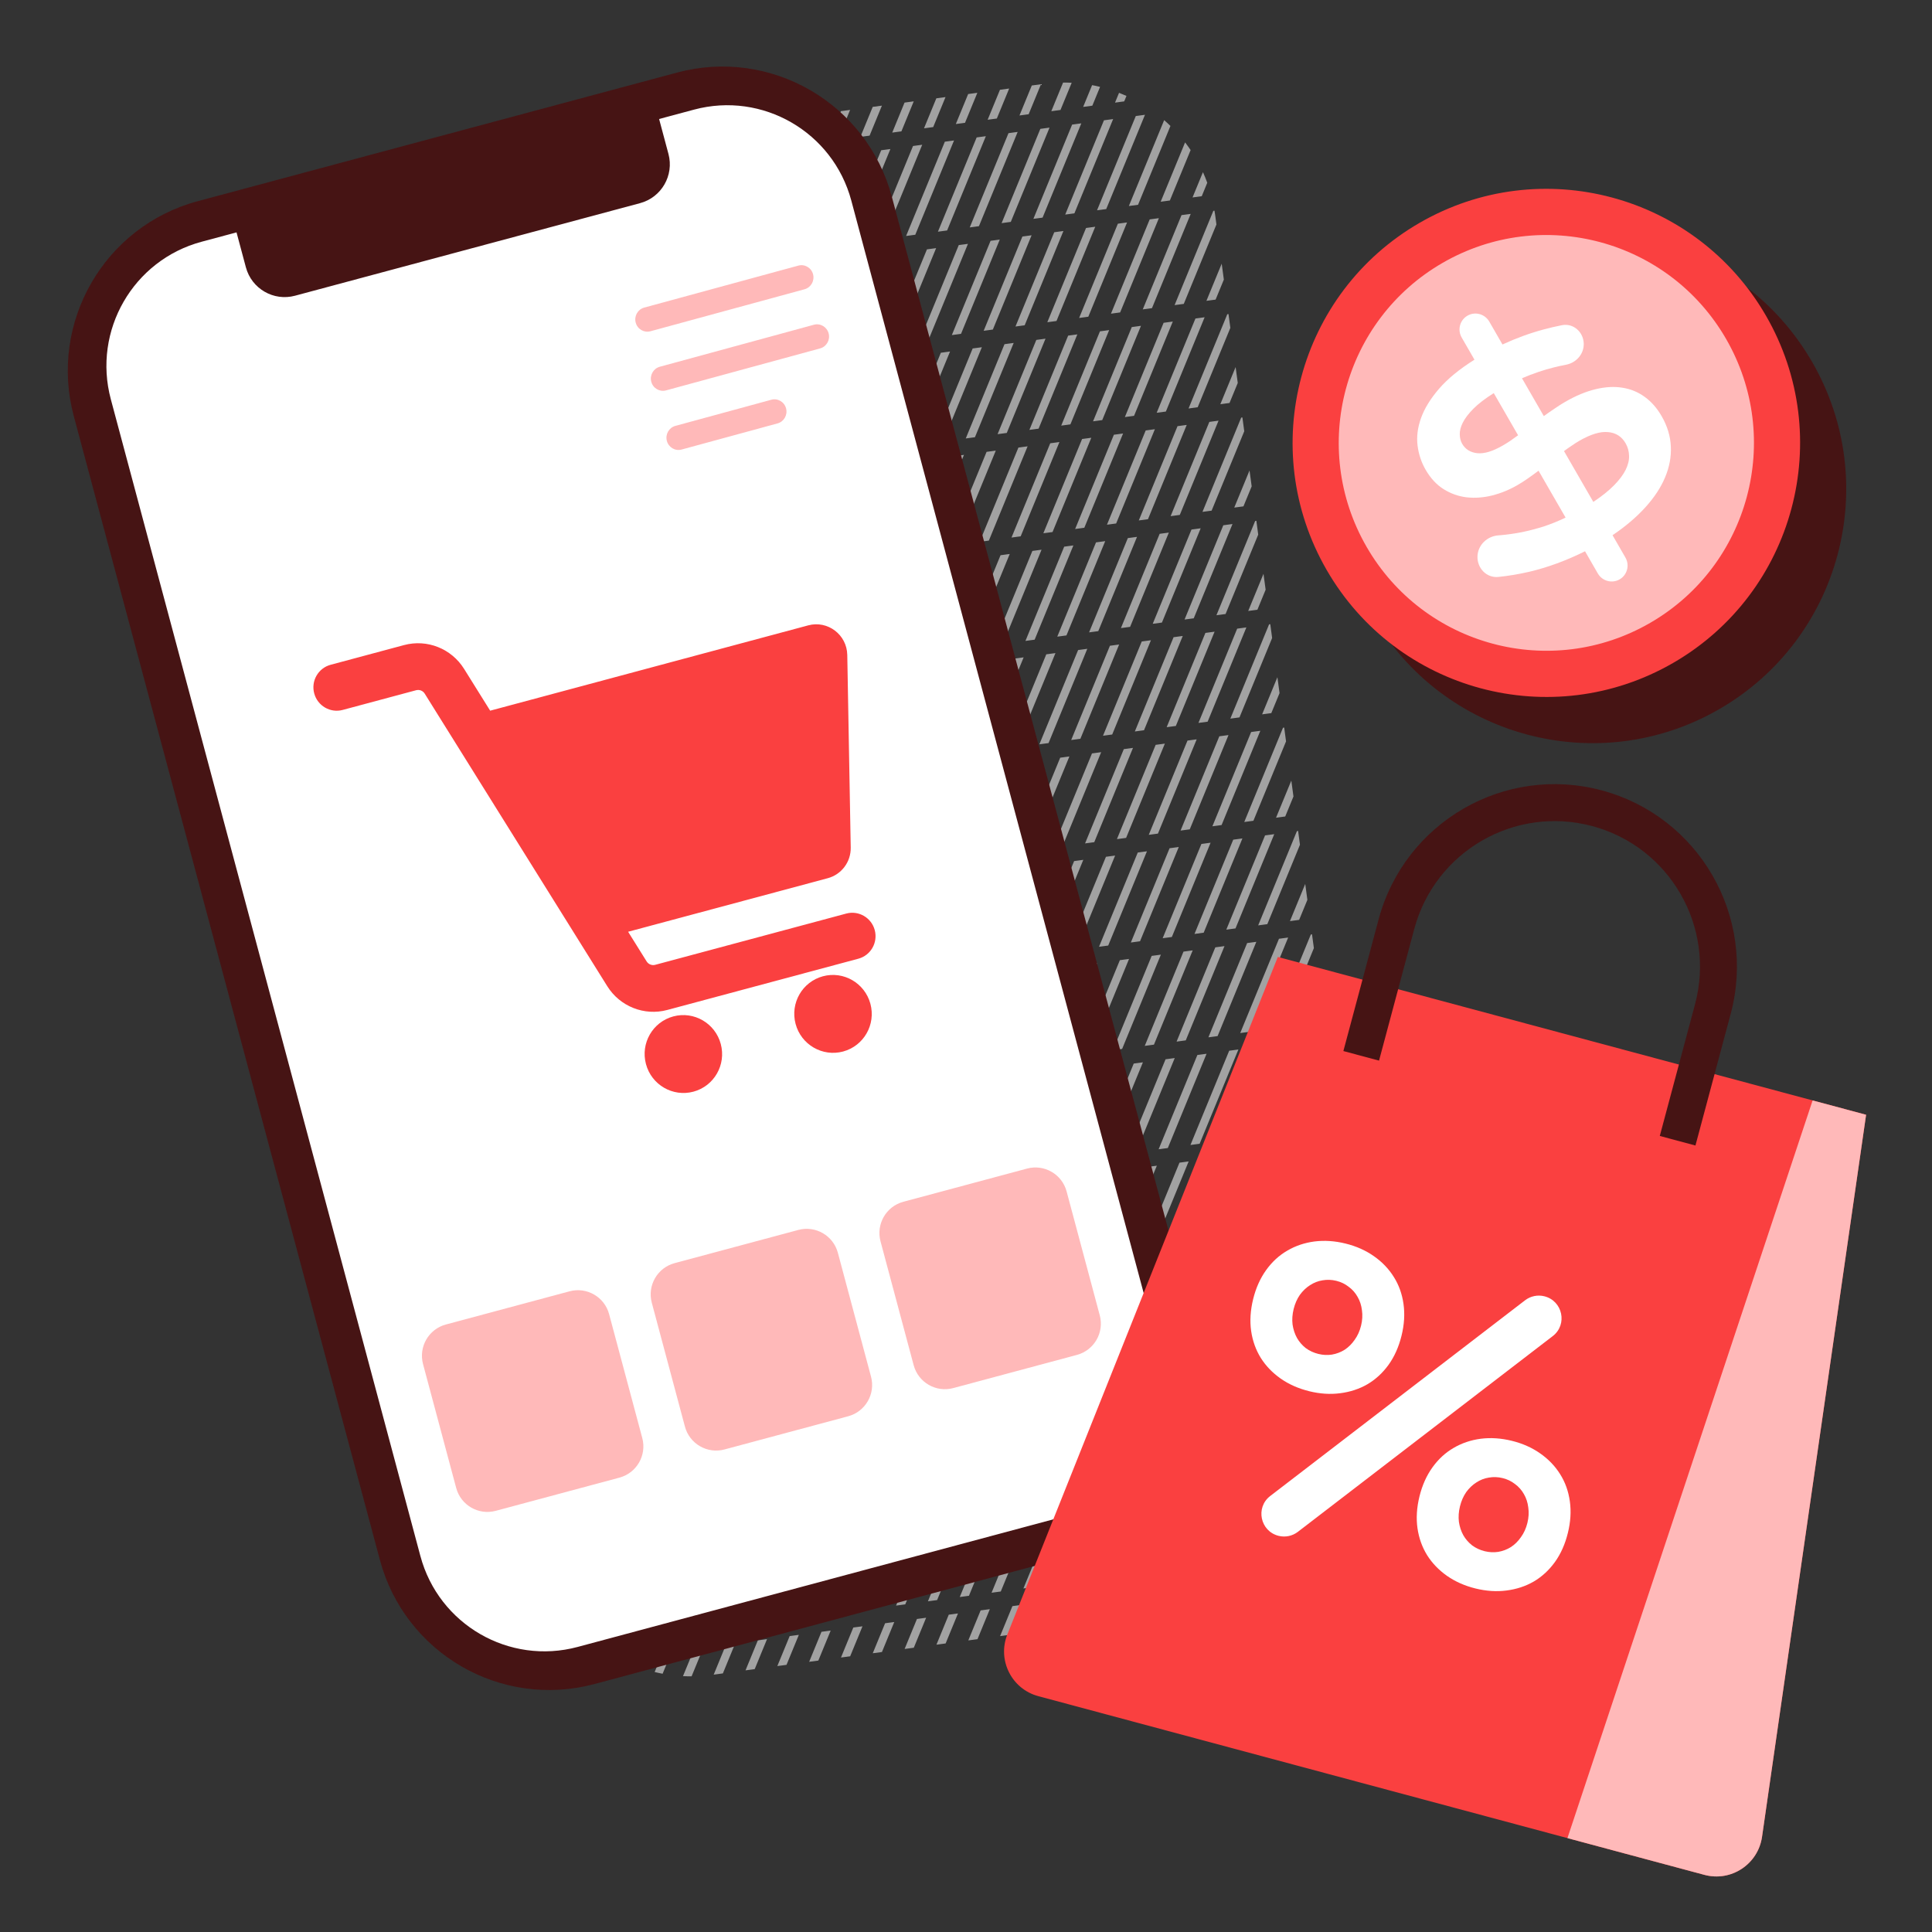
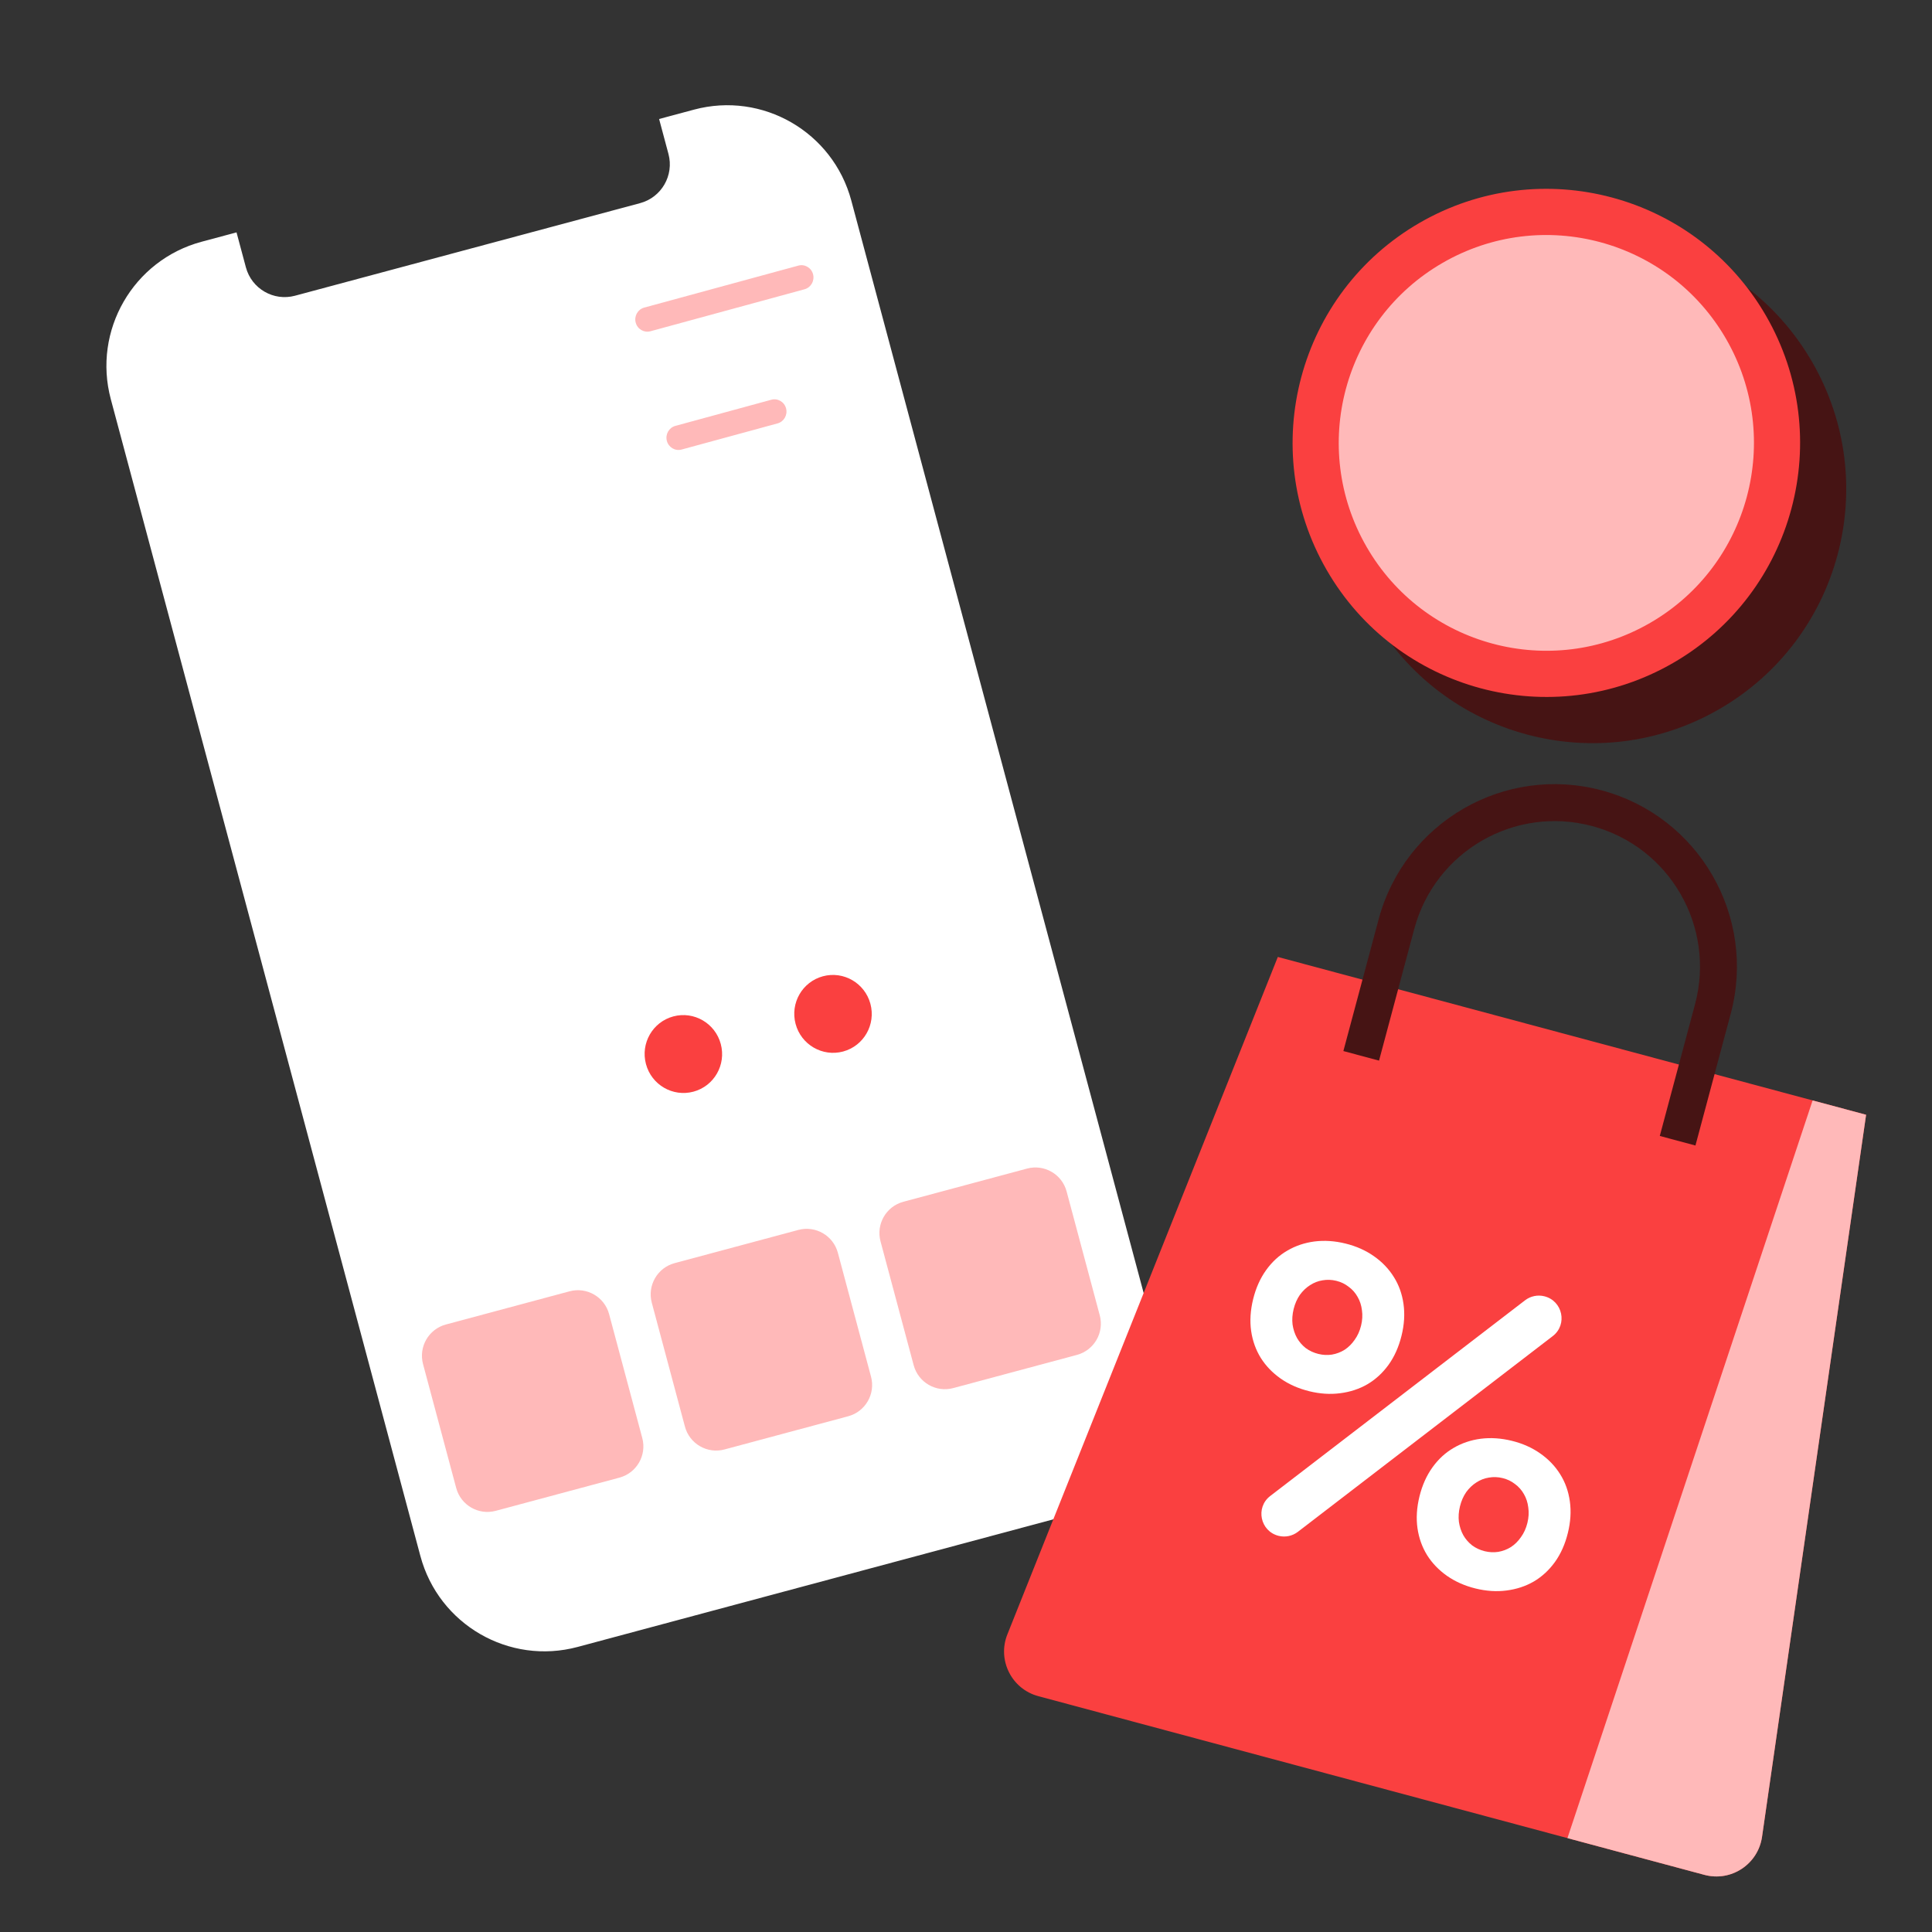
<svg xmlns="http://www.w3.org/2000/svg" width="700" zoomAndPan="magnify" viewBox="0 0 525 525" height="700" preserveAspectRatio="xMidYMid meet" version="1.0">
  <rect x="0" y="0" width="525" height="525" fill="#333333" stroke="none" />
-   <path fill="#a2a2a2" d="M 135.141 312.27 L 132.902 317.707 L 133.484 322.031 L 137.637 311.934 Z M 116.234 171.809 L 113.996 177.246 L 114.574 181.57 L 118.73 171.473 Z M 146.285 310.77 L 143.789 311.105 L 134.918 332.684 L 135.422 336.434 L 135.746 336.391 L 146.273 310.773 Z M 163.582 308.445 L 161.082 308.781 L 150.555 334.398 L 153.051 334.062 Z M 144.406 335.227 L 154.934 309.609 L 152.438 309.945 L 141.906 335.562 Z M 127.379 170.309 L 124.883 170.645 L 116.012 192.223 L 116.516 195.973 L 116.84 195.93 L 127.367 170.312 Z M 125.496 194.766 L 136.023 169.148 L 133.527 169.484 L 123 195.102 Z M 160.086 190.113 L 170.613 164.496 L 168.117 164.832 L 157.59 190.449 Z M 196.559 161.008 L 194.059 161.344 L 183.531 186.957 L 186.027 186.621 Z M 161.969 165.656 L 159.473 165.992 L 148.941 191.609 L 151.438 191.273 Z M 142.793 192.438 L 153.32 166.82 L 150.824 167.156 L 140.297 192.773 Z M 174.883 188.121 L 177.383 187.785 L 187.91 162.168 L 185.414 162.504 Z M 144.672 167.984 L 142.176 168.32 L 131.648 193.938 L 134.145 193.602 Z M 179.262 163.332 L 176.766 163.668 L 166.238 189.285 L 168.734 188.949 Z M 232.762 299.141 L 230.262 299.477 L 219.734 325.094 L 222.23 324.758 Z M 250.055 296.816 L 247.559 297.152 L 237.031 322.766 L 239.527 322.43 Z M 161.699 332.898 L 172.227 307.281 L 169.73 307.617 L 159.203 333.234 Z M 258.703 295.652 L 256.207 295.988 L 245.676 321.605 L 248.176 321.27 Z M 275.996 293.324 L 273.5 293.66 L 262.973 319.277 L 265.469 318.941 Z M 267.352 294.488 L 264.852 294.824 L 254.324 320.441 L 256.82 320.105 Z M 241.406 297.977 L 238.91 298.312 L 228.383 323.93 L 230.879 323.594 Z M 224.113 300.305 L 221.617 300.641 L 211.086 326.258 L 213.586 325.922 Z M 178.996 330.574 L 189.523 304.957 L 187.027 305.293 L 176.496 330.91 Z M 180.875 306.117 L 178.379 306.453 L 167.852 332.07 L 170.348 331.734 Z M 198.172 303.793 L 195.672 304.129 L 185.145 329.746 L 187.641 329.41 Z M 215.465 301.469 L 212.969 301.801 L 202.441 327.418 L 204.938 327.082 Z M 196.289 328.246 L 206.816 302.629 L 204.32 302.965 L 193.793 328.582 Z M 332.418 142.734 L 321.891 168.352 L 324.387 168.016 L 334.918 142.398 Z M 345.664 279.555 L 348.16 279.219 L 357.031 257.645 L 356.527 253.895 L 356.203 253.938 L 345.676 279.555 Z M 356.809 278.059 L 359.047 272.617 L 358.465 268.297 L 354.312 278.395 Z M 315.125 145.059 L 304.598 170.676 L 307.094 170.34 L 317.621 144.723 Z M 341.684 165.688 L 343.922 160.25 L 343.34 155.93 L 339.188 166.023 Z M 284.645 292.164 L 282.148 292.5 L 271.621 318.113 L 274.117 317.777 Z M 313.242 169.512 L 315.742 169.176 L 326.27 143.562 L 323.773 143.898 Z M 330.539 167.188 L 333.035 166.852 L 341.906 145.273 L 341.402 141.523 L 341.078 141.57 L 330.551 167.188 Z M 312.957 259.754 L 302.43 285.371 L 304.926 285.035 L 315.453 259.418 Z M 311.074 284.207 L 313.574 283.871 L 324.102 258.254 L 321.602 258.59 Z M 295.66 262.082 L 285.133 287.695 L 287.629 287.359 L 298.156 261.746 Z M 330.25 257.43 L 319.723 283.047 L 322.219 282.711 L 332.746 257.094 Z M 192.18 185.797 L 194.676 185.461 L 205.203 159.844 L 202.707 160.18 Z M 328.371 281.883 L 330.867 281.547 L 341.395 255.93 L 338.898 256.266 Z M 347.547 255.102 L 337.016 280.719 L 339.516 280.383 L 350.043 254.766 Z M 244.062 178.816 L 246.562 178.48 L 257.09 152.863 L 254.594 153.199 Z M 295.949 171.84 L 298.445 171.504 L 308.973 145.887 L 306.477 146.223 Z M 235.418 179.98 L 237.914 179.645 L 248.441 154.027 L 245.945 154.363 Z M 226.77 181.145 L 229.266 180.809 L 239.793 155.191 L 237.297 155.527 Z M 200.828 184.633 L 203.324 184.297 L 213.852 158.68 L 211.355 159.016 Z M 209.473 183.469 L 211.973 183.133 L 222.5 157.516 L 220.004 157.852 Z M 218.121 182.305 L 220.617 181.969 L 231.148 156.355 L 228.648 156.691 Z M 278.652 174.164 L 281.152 173.828 L 291.68 148.215 L 289.184 148.547 Z M 297.828 147.387 L 287.301 173.004 L 289.797 172.668 L 300.328 147.051 Z M 280.535 149.711 L 270.008 175.328 L 272.504 174.992 L 283.031 149.375 Z M 252.711 177.656 L 255.207 177.32 L 265.738 151.703 L 263.238 152.039 Z M 271.887 150.875 L 261.359 176.492 L 263.855 176.156 L 274.383 150.539 Z M 293.781 286.535 L 296.277 286.199 L 306.805 260.582 L 304.309 260.918 Z M 140.891 139.891 L 138.395 140.227 L 127.867 165.844 L 130.363 165.508 Z M 123.598 142.219 L 121.102 142.555 L 112.23 164.133 L 112.734 167.879 L 113.059 167.836 L 123.586 142.219 Z M 121.715 166.672 L 132.242 141.055 L 129.746 141.391 L 119.219 167.008 Z M 112.453 143.719 L 110.211 149.156 L 110.793 153.477 L 114.949 143.383 Z M 150.066 338.863 L 147.57 339.199 L 138.699 360.777 L 139.203 364.523 L 139.527 364.48 L 150.055 338.863 Z M 138.922 340.363 L 136.684 345.801 L 137.266 350.121 L 141.418 340.027 Z M 158.188 137.566 L 155.691 137.902 L 145.16 163.52 L 147.656 163.184 Z M 171.102 160.031 L 173.602 159.695 L 184.129 134.078 L 181.633 134.414 Z M 179.75 158.867 L 182.246 158.531 L 192.777 132.914 L 190.277 133.25 Z M 175.48 135.238 L 172.984 135.574 L 162.457 161.191 L 164.953 160.855 Z M 139.012 164.348 L 149.539 138.73 L 147.043 139.066 L 136.512 164.68 Z M 148.188 363.316 L 158.715 337.699 L 156.219 338.035 L 145.688 363.652 Z M 153.809 162.355 L 156.305 162.02 L 166.832 136.402 L 164.336 136.738 Z M 236.543 327.234 L 234.043 327.57 L 223.516 353.184 L 226.012 352.848 Z M 245.188 326.07 L 242.691 326.406 L 232.164 352.023 L 234.66 351.688 Z M 188.398 157.703 L 190.895 157.367 L 201.422 131.75 L 198.926 132.086 Z M 227.895 328.395 L 225.398 328.73 L 214.867 354.348 L 217.367 354.012 Z M 262.484 323.742 L 259.988 324.078 L 249.457 349.695 L 251.957 349.359 Z M 219.246 329.559 L 216.75 329.895 L 206.223 355.512 L 208.719 355.176 Z M 167.363 336.539 L 164.863 336.875 L 154.336 362.488 L 156.832 362.152 Z M 253.836 324.906 L 251.34 325.242 L 240.812 350.859 L 243.309 350.523 Z M 184.656 334.211 L 182.16 334.547 L 171.633 360.164 L 174.129 359.828 Z M 165.48 360.992 L 176.008 335.375 L 173.512 335.711 L 162.984 361.328 Z M 182.777 358.664 L 193.305 333.047 L 190.809 333.383 L 180.277 359 Z M 210.598 330.723 L 208.102 331.059 L 197.574 356.676 L 200.07 356.34 Z M 201.953 331.887 L 199.453 332.223 L 188.926 357.836 L 191.422 357.5 Z M 294.047 119.293 L 283.52 144.91 L 286.016 144.574 L 296.547 118.957 Z M 360.59 306.148 L 362.832 300.711 L 362.25 296.391 L 358.094 306.484 Z M 197.035 156.543 L 199.531 156.207 L 210.059 130.59 L 207.562 130.926 Z M 337.891 137.598 L 340.129 132.16 L 339.547 127.836 L 335.395 137.934 Z M 351.316 283.195 L 340.789 308.812 L 343.285 308.477 L 353.812 282.859 Z M 326.746 139.098 L 329.242 138.762 L 338.113 117.184 L 337.609 113.434 L 337.285 113.477 L 326.758 139.094 Z M 309.453 141.422 L 311.949 141.086 L 322.477 115.469 L 319.98 115.805 Z M 328.629 114.645 L 318.102 140.258 L 320.598 139.922 L 331.125 114.309 Z M 316.727 287.848 L 306.199 313.465 L 308.695 313.129 L 319.223 287.512 Z M 271.121 322.582 L 268.621 322.918 L 258.094 348.535 L 260.594 348.199 Z M 301.93 289.84 L 299.43 290.176 L 288.902 315.789 L 291.398 315.453 Z M 332.141 309.977 L 334.637 309.641 L 345.164 284.023 L 342.668 284.359 Z M 314.844 312.301 L 317.344 311.965 L 327.871 286.348 L 325.375 286.684 Z M 334.02 285.523 L 323.492 311.137 L 325.988 310.801 L 336.52 285.188 Z M 349.434 307.648 L 351.934 307.312 L 360.805 285.738 L 360.301 281.988 L 359.973 282.031 L 349.445 307.648 Z M 222.977 153.055 L 225.477 152.719 L 236.004 127.102 L 233.504 127.438 Z M 231.625 151.891 L 234.121 151.555 L 244.648 125.938 L 242.152 126.273 Z M 240.273 150.727 L 242.77 150.391 L 253.297 124.773 L 250.801 125.109 Z M 248.922 149.562 L 251.418 149.227 L 261.945 123.609 L 259.449 123.945 Z M 214.332 154.215 L 216.828 153.879 L 227.355 128.262 L 224.859 128.598 Z M 205.684 155.379 L 208.18 155.043 L 218.707 129.426 L 216.211 129.762 Z M 292.156 143.75 L 294.652 143.414 L 305.184 117.797 L 302.684 118.133 Z M 257.566 148.402 L 260.062 148.066 L 270.594 122.449 L 268.094 122.785 Z M 311.332 116.969 L 300.805 142.586 L 303.301 142.25 L 313.828 116.633 Z M 280.254 316.953 L 282.754 316.617 L 293.281 291 L 290.785 291.336 Z M 285.391 120.457 L 274.863 146.074 L 277.359 145.738 L 287.887 120.121 Z M 266.215 147.238 L 268.711 146.902 L 279.238 121.285 L 276.742 121.621 Z M 297.551 314.629 L 300.047 314.293 L 310.574 288.676 L 308.078 289.012 Z M 127.578 256.086 L 125.34 261.523 L 125.922 265.848 L 130.074 255.75 Z M 156.016 252.262 L 153.52 252.598 L 142.992 278.215 L 145.488 277.879 Z M 186.824 219.516 L 184.328 219.852 L 173.801 245.469 L 176.297 245.133 Z M 136.84 279.039 L 147.371 253.426 L 144.871 253.758 L 134.344 279.375 Z M 171.43 274.387 L 181.961 248.773 L 179.461 249.109 L 168.934 274.723 Z M 173.312 249.934 L 170.816 250.27 L 160.285 275.887 L 162.785 275.551 Z M 154.137 276.715 L 164.664 251.098 L 162.168 251.434 L 151.641 277.051 Z M 169.531 221.844 L 167.035 222.18 L 156.504 247.797 L 159.004 247.461 Z M 167.648 246.297 L 178.18 220.68 L 175.68 221.016 L 165.152 246.633 Z M 150.355 248.621 L 160.883 223.004 L 158.387 223.34 L 147.859 248.957 Z M 134.941 226.496 L 132.445 226.832 L 123.574 248.406 L 124.078 252.156 L 124.402 252.113 L 134.93 226.496 Z M 133.059 250.949 L 143.59 225.332 L 141.09 225.668 L 130.562 251.285 Z M 152.234 224.168 L 149.738 224.504 L 139.211 250.121 L 141.707 249.785 Z M 138.723 254.586 L 136.227 254.922 L 127.355 276.5 L 127.859 280.25 L 128.184 280.203 L 138.711 254.59 Z M 255.41 263.094 L 257.906 262.758 L 268.434 237.141 L 265.938 237.477 Z M 238.113 265.418 L 240.609 265.082 L 251.141 239.469 L 248.641 239.805 Z M 274.586 236.316 L 264.055 261.93 L 266.555 261.594 L 277.082 235.98 Z M 259.785 238.305 L 257.289 238.641 L 246.762 264.258 L 249.258 263.922 Z M 290 258.441 L 292.496 258.105 L 303.023 232.488 L 300.527 232.824 Z M 291.879 233.988 L 281.352 259.605 L 283.848 259.27 L 294.375 233.652 Z M 206.02 269.734 L 216.551 244.121 L 214.051 244.457 L 203.523 270.07 Z M 207.902 245.281 L 205.406 245.617 L 194.875 271.234 L 197.375 270.898 Z M 190.605 247.609 L 188.109 247.945 L 177.582 273.562 L 180.078 273.227 Z M 188.727 272.062 L 199.254 246.445 L 196.758 246.781 L 186.23 272.398 Z M 225.195 242.957 L 222.699 243.293 L 212.172 268.91 L 214.668 268.574 Z M 242.492 240.629 L 239.996 240.965 L 229.465 266.582 L 231.965 266.246 Z M 223.316 267.41 L 233.844 241.793 L 231.348 242.129 L 220.82 267.746 Z M 272.703 260.766 L 275.199 260.434 L 285.73 234.816 L 283.23 235.152 Z M 339.984 198.918 L 329.453 224.535 L 331.953 224.199 L 342.48 198.582 Z M 338.102 223.371 L 340.598 223.035 L 349.469 201.461 L 348.965 197.711 L 348.641 197.754 L 338.113 223.371 Z M 123.797 227.992 L 121.559 233.43 L 122.141 237.754 L 126.293 227.656 Z M 353.027 249.965 L 355.266 244.527 L 354.684 240.203 L 350.531 250.301 Z M 320.809 225.699 L 323.305 225.363 L 333.832 199.746 L 331.336 200.082 Z M 322.688 201.242 L 312.16 226.859 L 314.656 226.523 L 325.184 200.906 Z M 184.945 243.969 L 195.473 218.352 L 192.977 218.688 L 182.449 244.305 Z M 204.648 417.324 L 202.152 417.66 L 191.625 443.277 L 194.121 442.941 Z M 366.453 419.762 C 366.914 419.172 367.359 418.562 367.781 417.945 L 374.43 401.773 C 374.859 399.395 375.07 396.965 375.07 394.492 L 364.574 420.016 Z M 303.512 228.023 L 306.008 227.688 L 316.539 202.07 L 314.039 202.406 Z M 110.371 58.195 C 109.91 58.785 109.465 59.395 109.043 60.012 L 102.395 76.188 C 101.965 78.566 101.754 80.992 101.754 83.465 L 112.254 57.941 Z M 272.176 60.633 L 274.672 60.297 L 285.199 34.68 L 282.703 35.016 Z M 155.133 395.383 L 146.262 416.961 L 146.621 419.629 C 146.672 419.996 146.742 420.348 146.797 420.703 L 147.102 420.664 L 157.629 395.047 Z M 330.016 57.254 L 329.711 57.297 L 319.184 82.914 L 321.68 82.578 L 330.551 61 L 330.191 58.332 C 330.145 57.965 330.074 57.609 330.016 57.254 Z M 221.406 214.867 L 218.906 215.203 L 208.379 240.82 L 210.875 240.48 Z M 217.027 239.656 L 219.523 239.32 L 230.051 213.703 L 227.555 214.039 Z M 305.383 203.57 L 294.855 229.188 L 297.352 228.852 L 307.879 203.234 Z M 204.109 217.191 L 201.613 217.527 L 191.086 243.145 L 193.582 242.809 Z M 202.23 241.645 L 212.758 216.027 L 210.262 216.363 L 199.73 241.98 Z M 247.348 211.375 L 244.852 211.711 L 234.32 237.328 L 236.82 236.992 Z M 238.699 212.539 L 236.203 212.875 L 225.676 238.492 L 228.172 238.156 Z M 268.91 232.676 L 271.41 232.34 L 281.938 206.727 L 279.441 207.059 Z M 286.207 230.352 L 288.703 230.016 L 299.23 204.398 L 296.734 204.734 Z M 251.617 235.004 L 254.113 234.668 L 264.641 209.051 L 262.145 209.387 Z M 270.793 208.223 L 260.266 233.84 L 262.762 233.504 L 273.289 207.887 Z M 253.496 210.551 L 242.969 236.168 L 245.465 235.832 L 255.996 210.215 Z M 336.191 170.828 L 325.664 196.445 L 328.16 196.109 L 338.688 170.492 Z M 142.504 282.68 L 140.008 283.016 L 131.137 304.59 L 131.641 308.34 L 131.965 308.297 L 142.492 282.68 Z M 140.625 307.133 L 151.152 281.516 L 148.652 281.852 L 138.125 307.469 Z M 131.359 284.18 L 129.121 289.617 L 129.703 293.938 L 133.855 283.844 Z M 120.016 199.902 L 117.777 205.34 L 118.359 209.66 L 122.512 199.566 Z M 157.918 304.805 L 168.445 279.191 L 165.949 279.527 L 155.422 305.141 Z M 177.094 278.027 L 174.598 278.363 L 164.07 303.98 L 166.566 303.645 Z M 159.797 280.352 L 157.301 280.688 L 146.773 306.305 L 149.27 305.969 Z M 165.75 193.75 L 163.254 194.086 L 152.723 219.703 L 155.223 219.367 Z M 146.574 220.531 L 157.102 194.914 L 154.605 195.25 L 144.078 220.867 Z M 163.867 218.203 L 174.395 192.586 L 171.898 192.922 L 161.371 218.539 Z M 129.277 222.855 L 139.805 197.238 L 137.309 197.574 L 126.781 223.191 Z M 148.453 196.078 L 145.957 196.414 L 135.43 222.027 L 137.926 221.691 Z M 131.16 198.402 L 128.664 198.738 L 119.793 220.316 L 120.297 224.062 L 120.621 224.02 L 131.148 198.402 Z M 194.387 275.699 L 191.891 276.035 L 181.363 301.652 L 183.859 301.316 Z M 175.215 302.48 L 185.742 276.863 L 183.242 277.199 L 172.715 302.816 Z M 254.922 267.559 L 252.422 267.895 L 241.895 293.512 L 244.395 293.176 Z M 246.273 268.723 L 243.777 269.059 L 233.25 294.676 L 235.746 294.34 Z M 237.625 269.887 L 235.129 270.223 L 224.602 295.84 L 227.098 295.504 Z M 259.191 291.188 L 261.688 290.852 L 272.215 265.234 L 269.719 265.57 Z M 280.863 264.07 L 278.367 264.406 L 267.84 290.023 L 270.336 289.688 Z M 263.566 266.395 L 261.07 266.73 L 250.543 292.348 L 253.039 292.012 Z M 192.508 300.156 L 203.035 274.539 L 200.539 274.875 L 190.012 300.488 Z M 183.043 191.426 L 180.547 191.762 L 170.02 217.375 L 172.516 217.039 Z M 209.805 297.828 L 220.332 272.211 L 217.832 272.547 L 207.305 298.164 Z M 228.977 271.047 L 226.48 271.383 L 215.953 297 L 218.449 296.664 Z M 211.684 273.375 L 209.188 273.711 L 198.66 299.328 L 201.156 298.992 Z M 230.551 209.234 L 233.047 208.898 L 243.574 183.285 L 241.078 183.621 Z M 276.484 288.859 L 278.984 288.523 L 289.512 262.906 L 287.012 263.242 Z M 317.027 197.605 L 319.523 197.27 L 330.051 171.652 L 327.555 171.988 Z M 334.32 195.281 L 336.816 194.945 L 345.688 173.367 L 345.184 169.617 L 344.859 169.66 L 334.332 195.277 Z M 345.465 193.781 L 347.703 188.344 L 347.121 184.02 L 342.969 194.117 Z M 299.73 199.93 L 302.227 199.598 L 312.754 173.98 L 310.258 174.316 Z M 318.906 173.152 L 308.379 198.77 L 310.875 198.434 L 321.402 172.816 Z M 307.293 256.117 L 309.789 255.781 L 320.32 230.164 L 317.82 230.5 Z M 326.469 229.336 L 315.941 254.953 L 318.438 254.617 L 328.965 229 Z M 324.59 253.789 L 327.086 253.453 L 337.613 227.836 L 335.117 228.172 Z M 301.609 175.477 L 291.082 201.094 L 293.582 200.758 L 304.109 175.141 Z M 341.883 251.465 L 344.379 251.129 L 353.25 229.551 L 352.746 225.801 L 352.422 225.848 L 341.895 251.461 Z M 343.766 227.012 L 333.234 252.625 L 335.734 252.289 L 346.262 226.676 Z M 349.246 221.871 L 351.484 216.434 L 350.902 212.113 L 346.75 222.207 Z M 195.961 213.887 L 198.457 213.551 L 208.984 187.934 L 206.488 188.27 Z M 217.633 186.773 L 215.137 187.109 L 204.609 212.723 L 207.105 212.391 Z M 309.176 231.664 L 298.645 257.277 L 301.145 256.941 L 311.672 231.328 Z M 221.902 210.398 L 224.402 210.062 L 234.93 184.445 L 232.43 184.781 Z M 213.258 211.562 L 215.754 211.227 L 226.281 185.609 L 223.785 185.945 Z M 200.34 189.098 L 197.84 189.434 L 187.312 215.051 L 189.812 214.715 Z M 181.164 215.879 L 191.691 190.262 L 189.195 190.598 L 178.668 216.215 Z M 265.141 204.582 L 267.637 204.246 L 278.164 178.633 L 275.668 178.969 Z M 284.316 177.805 L 273.789 203.422 L 276.285 203.086 L 286.812 177.469 Z M 282.438 202.258 L 284.934 201.922 L 295.461 176.305 L 292.965 176.641 Z M 258.375 181.293 L 247.848 206.91 L 250.344 206.574 L 260.871 180.957 Z M 267.02 180.129 L 256.492 205.746 L 258.992 205.41 L 269.52 179.793 Z M 239.199 208.074 L 241.695 207.738 L 252.223 182.121 L 249.727 182.457 Z M 288.098 205.895 L 277.57 231.512 L 280.066 231.176 L 290.594 205.559 Z M 110.359 82.398 L 120.887 56.781 L 118.391 57.117 L 107.863 82.734 Z M 116.512 81.57 L 119.008 81.234 L 129.535 55.617 L 127.039 55.953 Z M 125.16 80.406 L 127.656 80.07 L 138.184 54.453 L 135.688 54.789 Z M 133.805 79.242 L 136.305 78.906 L 146.832 53.293 L 144.332 53.629 Z M 115.387 52.77 C 115.238 52.91 115.09 53.039 114.945 53.18 L 115.238 53.141 L 115.395 52.766 Z M 150.266 424.637 L 148.766 428.293 C 149.117 429.27 149.512 430.238 149.938 431.172 L 152.762 424.293 L 150.266 424.629 Z M 185.691 72.266 L 188.188 71.93 L 198.715 46.312 L 196.219 46.648 Z M 177.043 73.43 L 179.539 73.094 L 190.066 47.477 L 187.57 47.812 Z M 168.395 74.59 L 170.895 74.254 L 181.422 48.641 L 178.922 48.977 Z M 158.914 423.477 L 153.277 437.18 C 153.758 437.898 154.258 438.59 154.777 439.266 L 161.41 423.141 Z M 142.453 78.082 L 144.949 77.746 L 155.477 52.129 L 152.98 52.465 Z M 151.102 76.918 L 153.598 76.582 L 164.125 50.965 L 161.629 51.301 Z M 159.75 75.754 L 162.246 75.418 L 172.773 49.801 L 170.277 50.137 Z M 247.875 411.512 L 245.379 411.848 L 234.852 437.465 L 237.348 437.129 Z M 239.227 412.672 L 236.73 413.008 L 226.203 438.625 L 228.699 438.289 Z M 256.523 410.348 L 254.023 410.684 L 243.496 436.301 L 245.996 435.965 Z M 194.34 71.102 L 196.836 70.766 L 207.363 45.148 L 204.867 45.484 Z M 167.562 422.312 L 158.758 443.738 C 159.316 444.277 159.883 444.809 160.469 445.312 L 170.059 421.977 Z M 273.828 408.02 L 271.332 408.355 L 260.805 433.973 L 263.301 433.637 Z M 282.477 406.855 L 279.98 407.191 L 269.449 432.809 L 271.949 432.473 Z M 265.18 409.184 L 262.684 409.52 L 252.156 435.137 L 254.652 434.801 Z M 230.59 413.836 L 228.094 414.172 L 217.566 439.789 L 220.062 439.453 Z M 176.211 421.148 L 165.68 446.766 L 168.18 446.43 L 178.707 420.812 Z M 196 418.488 L 193.504 418.824 L 182.977 444.441 L 185.473 444.105 Z M 187.355 419.652 L 184.855 419.988 L 174.328 445.602 L 176.824 445.266 Z M 213.297 416.16 L 210.801 416.496 L 200.27 442.113 L 202.77 441.777 Z M 291.125 405.695 L 288.625 406.031 L 278.098 431.648 L 280.594 431.312 Z M 221.945 415 L 219.445 415.336 L 208.918 440.949 L 211.414 440.617 Z M 343.496 394.25 L 345.992 393.914 L 356.52 368.297 L 354.023 368.633 Z M 347.875 369.461 L 345.375 369.797 L 334.848 395.414 L 337.344 395.078 Z M 365.168 367.133 L 362.672 367.469 L 352.145 393.086 L 354.641 392.75 Z M 339.227 370.625 L 336.73 370.961 L 326.203 396.574 L 328.699 396.242 Z M 371.934 390.426 L 374.176 384.988 L 373.594 380.664 L 369.438 390.762 Z M 360.793 391.926 L 363.289 391.59 L 372.16 370.012 L 371.652 366.262 L 371.328 366.305 L 360.801 391.922 Z M 326.559 53.32 L 328.059 49.664 C 327.707 48.688 327.312 47.719 326.887 46.785 L 324.059 53.656 Z M 295.988 376.438 L 293.492 376.773 L 282.965 402.391 L 285.461 402.055 Z M 287.34 377.602 L 284.844 377.938 L 274.316 403.555 L 276.812 403.219 Z M 304.637 375.277 L 302.141 375.613 L 291.613 401.227 L 294.109 400.895 Z M 330.578 371.785 L 328.082 372.121 L 317.555 397.738 L 320.051 397.402 Z M 321.93 372.949 L 319.434 373.285 L 308.906 398.902 L 311.402 398.566 Z M 202.984 69.938 L 205.484 69.605 L 216.012 43.988 L 213.512 44.324 Z M 313.273 374.113 L 310.777 374.449 L 300.246 400.066 L 302.746 399.73 Z M 237.574 65.289 L 240.074 64.953 L 250.602 39.336 L 248.102 39.672 Z M 246.223 64.125 L 248.719 63.789 L 259.246 38.172 L 256.75 38.508 Z M 254.871 62.961 L 257.367 62.625 L 267.895 37.008 L 265.398 37.344 Z M 317.898 54.484 L 323.539 40.777 C 323.055 40.062 322.555 39.371 322.035 38.691 L 315.402 54.82 Z M 211.633 68.777 L 214.129 68.441 L 224.656 42.824 L 222.16 43.16 Z M 220.281 67.613 L 222.777 67.277 L 233.305 41.66 L 230.809 41.996 Z M 228.93 66.449 L 231.426 66.113 L 241.953 40.496 L 239.457 40.832 Z M 309.254 55.648 L 318.055 34.223 C 317.5 33.684 316.934 33.152 316.348 32.648 L 306.754 55.984 Z M 300.605 56.812 L 311.133 31.195 L 308.637 31.531 L 298.109 57.145 Z M 280.812 59.473 L 283.309 59.137 L 293.836 33.52 L 291.34 33.855 Z M 263.52 61.797 L 266.016 61.461 L 276.543 35.848 L 274.047 36.184 Z M 289.461 58.309 L 291.957 57.973 L 302.484 32.355 L 299.988 32.691 Z M 170.473 38.012 L 167.973 38.348 L 164.625 46.5 L 167.121 46.164 Z M 185.594 455.473 C 186.371 455.512 187.152 455.527 187.934 455.523 L 191.137 447.742 L 188.637 448.078 Z M 193.938 455.066 L 196.434 454.73 L 199.781 446.578 L 197.285 446.914 Z M 211.23 452.738 L 213.727 452.402 L 217.078 444.254 L 214.582 444.59 Z M 202.586 453.902 L 205.082 453.566 L 208.43 445.418 L 205.934 445.754 Z M 228.527 450.414 L 231.023 450.078 L 234.371 441.93 L 231.875 442.262 Z M 219.879 451.578 L 222.375 451.242 L 225.727 443.09 L 223.227 443.426 Z M 144.527 41.5 L 142.031 41.836 L 138.684 49.988 L 141.18 49.652 Z M 177.895 454.352 C 178.613 454.531 179.336 454.688 180.059 454.82 L 182.488 448.906 L 179.992 449.242 Z M 135.855 42.711 C 134.984 42.871 134.117 43.043 133.277 43.258 L 130.035 51.148 L 132.531 50.816 Z M 153.164 40.34 L 150.668 40.676 L 147.32 48.824 L 149.816 48.488 Z M 237.164 449.254 L 239.66 448.918 L 243.008 440.766 L 240.512 441.102 Z M 126.52 45.551 C 125.512 45.996 124.531 46.469 123.574 46.98 L 121.387 52.312 L 123.887 51.977 Z M 170.73 451.895 C 171.395 452.191 172.062 452.477 172.734 452.734 L 173.84 450.07 L 171.344 450.402 Z M 254.469 446.926 L 256.965 446.59 L 260.316 438.438 L 257.816 438.773 Z M 245.82 448.086 L 248.316 447.75 L 251.668 439.602 L 249.172 439.938 Z M 332.297 436.457 L 334.793 436.121 L 338.141 427.973 L 335.645 428.309 Z M 315 438.785 L 317.496 438.449 L 320.848 430.297 L 318.352 430.633 Z M 306.352 439.945 L 308.852 439.609 L 312.199 431.461 L 309.703 431.797 Z M 350.305 432.406 C 351.312 431.965 352.293 431.492 353.25 430.977 L 355.438 425.645 L 352.941 425.98 Z M 340.969 435.246 C 341.84 435.086 342.707 434.914 343.547 434.703 L 346.789 426.809 L 344.293 427.145 L 340.957 435.25 Z M 323.66 437.617 L 326.156 437.281 L 329.504 429.133 L 327.008 429.469 Z M 297.719 441.109 L 300.215 440.773 L 303.562 432.621 L 301.066 432.957 Z M 263.129 445.762 L 265.625 445.426 L 268.973 437.273 L 266.477 437.609 Z M 161.824 39.176 L 159.328 39.512 L 155.977 47.66 L 158.477 47.324 Z M 271.762 444.598 L 274.262 444.262 L 277.609 436.113 L 275.113 436.449 Z M 289.059 442.273 L 291.555 441.938 L 294.906 433.785 L 292.406 434.121 Z M 280.41 443.438 L 282.906 443.102 L 286.258 434.949 L 283.762 435.285 Z M 231.004 29.871 L 228.508 30.207 L 225.156 38.355 L 227.652 38.02 Z M 306.094 26.062 C 305.43 25.77 304.762 25.484 304.09 25.223 L 302.996 27.887 L 305.492 27.551 L 306.105 26.062 Z M 361.438 425.191 C 361.586 425.051 361.734 424.918 361.879 424.777 L 361.586 424.816 L 361.43 425.191 Z M 278.703 378.766 L 276.207 379.098 L 265.68 404.715 L 268.176 404.379 Z M 291.219 22.488 C 290.445 22.449 289.66 22.434 288.879 22.438 L 285.68 30.219 L 288.176 29.883 Z M 298.93 23.605 C 298.215 23.426 297.488 23.273 296.766 23.137 L 294.336 29.051 L 296.832 28.715 Z M 360.301 396.391 L 357.805 396.727 L 347.277 422.344 L 349.773 422.008 Z M 366.453 395.562 L 355.926 421.18 L 358.422 420.844 L 368.949 395.227 Z M 351.656 397.555 L 349.16 397.887 L 338.629 423.504 L 341.125 423.168 Z M 317.066 402.203 L 314.57 402.539 L 304.039 428.156 L 306.535 427.82 Z M 308.418 403.367 L 305.922 403.703 L 295.395 429.32 L 297.891 428.984 Z M 325.715 401.043 L 323.215 401.379 L 312.688 426.996 L 315.184 426.66 Z M 343.008 398.715 L 340.512 399.051 L 329.984 424.668 L 332.48 424.332 Z M 334.359 399.879 L 331.863 400.215 L 321.336 425.832 L 323.832 425.496 Z M 282.875 22.895 L 280.379 23.23 L 277.031 31.379 L 279.527 31.043 Z M 205.051 33.359 L 202.551 33.695 L 199.203 41.848 L 201.699 41.512 Z M 196.402 34.523 L 193.906 34.859 L 190.555 43.012 L 193.055 42.676 Z M 222.344 31.035 L 219.848 31.371 L 216.5 39.52 L 218.996 39.184 Z M 213.695 32.199 L 211.199 32.535 L 207.852 40.684 L 210.348 40.348 Z M 274.23 24.059 L 271.73 24.395 L 268.383 32.543 L 270.879 32.207 Z M 187.754 35.688 L 185.258 36.023 L 181.91 44.172 L 184.406 43.836 Z M 179.105 36.852 L 176.609 37.188 L 173.262 45.336 L 175.758 45 Z M 256.934 26.383 L 254.438 26.719 L 251.09 34.867 L 253.586 34.531 Z M 265.582 25.219 L 263.086 25.555 L 259.734 33.707 L 262.234 33.371 Z M 299.758 404.531 L 297.262 404.867 L 286.734 430.484 L 289.23 430.148 Z M 248.297 27.543 L 245.801 27.879 L 242.453 36.031 L 244.949 35.695 Z M 239.652 28.707 L 237.152 29.043 L 233.805 37.195 L 236.301 36.859 Z M 283.559 349.512 L 281.062 349.844 L 270.535 375.461 L 273.031 375.125 Z M 137.109 111.801 L 134.613 112.137 L 124.086 137.754 L 126.582 137.418 Z M 201.91 127.285 L 204.41 126.949 L 214.938 101.332 L 212.441 101.668 Z M 117.934 138.578 L 128.461 112.965 L 125.965 113.297 L 115.438 138.914 Z M 132.73 136.59 L 135.23 136.254 L 145.758 110.637 L 143.262 110.973 Z M 108.672 115.625 L 106.43 121.062 L 107.012 125.387 L 111.168 115.289 Z M 119.816 114.125 L 117.316 114.461 L 108.445 136.039 L 108.953 139.789 L 109.277 139.742 L 119.805 114.129 Z M 142.703 368.453 L 140.465 373.891 L 141.047 378.215 L 145.199 368.117 Z M 150.016 134.266 L 152.512 133.93 L 163.043 108.312 L 160.543 108.648 Z M 184.605 129.613 L 187.102 129.277 L 197.633 103.66 L 195.133 103.996 Z M 193.254 128.449 L 195.75 128.113 L 206.277 102.496 L 203.781 102.832 Z M 175.957 130.777 L 178.457 130.441 L 188.984 104.824 L 186.488 105.16 Z M 158.664 133.102 L 161.16 132.766 L 171.688 107.148 L 169.191 107.484 Z M 167.312 131.938 L 169.809 131.602 L 180.336 105.988 L 177.84 106.324 Z M 154.395 109.477 L 151.898 109.812 L 141.367 135.43 L 143.867 135.094 Z M 214.371 358.816 L 211.871 359.152 L 201.344 384.77 L 203.84 384.434 Z M 231.664 356.488 L 229.168 356.824 L 218.641 382.441 L 221.137 382.105 Z M 223.016 357.652 L 220.52 357.988 L 209.992 383.605 L 212.488 383.27 Z M 240.312 355.328 L 237.816 355.664 L 227.285 381.277 L 229.785 380.941 Z M 153.836 366.957 L 151.34 367.293 L 142.469 388.867 L 142.973 392.617 L 143.297 392.574 L 153.828 366.957 Z M 248.961 354.164 L 246.461 354.5 L 235.934 380.117 L 238.43 379.781 Z M 257.605 353 L 255.109 353.336 L 244.582 378.953 L 247.078 378.617 Z M 171.133 364.629 L 168.637 364.965 L 158.105 390.582 L 160.605 390.246 Z M 205.723 359.98 L 203.227 360.312 L 192.695 385.93 L 195.195 385.594 Z M 266.254 351.836 L 263.758 352.172 L 253.23 377.789 L 255.727 377.453 Z M 169.25 389.086 L 179.781 363.469 L 177.281 363.805 L 166.754 389.422 Z M 188.426 362.305 L 185.93 362.641 L 175.402 388.258 L 177.898 387.922 Z M 197.074 361.141 L 194.578 361.477 L 184.051 387.094 L 186.547 386.758 Z M 151.957 391.41 L 162.484 365.793 L 159.988 366.129 L 149.461 391.746 Z M 355.098 311.289 L 344.57 336.906 L 347.066 336.57 L 357.594 310.953 Z M 353.219 335.742 L 355.715 335.406 L 364.586 313.828 L 364.082 310.078 L 363.758 310.125 L 353.227 335.738 Z M 322.965 111.004 L 325.461 110.668 L 334.332 89.094 L 333.828 85.344 L 333.504 85.387 L 322.977 111.004 Z M 337.801 313.613 L 327.273 339.23 L 329.773 338.895 L 340.301 313.277 Z M 364.363 334.242 L 366.602 328.805 L 366.02 324.484 L 361.863 334.578 Z M 334.109 109.504 L 336.348 104.066 L 335.766 99.746 L 331.613 109.84 Z M 335.922 338.066 L 338.418 337.73 L 348.945 312.113 L 346.449 312.449 Z M 297.062 319.094 L 294.566 319.43 L 284.039 345.047 L 286.535 344.711 Z M 288.414 320.258 L 285.918 320.594 L 275.391 346.207 L 277.887 345.871 Z M 210.547 126.125 L 213.047 125.789 L 223.574 100.172 L 221.078 100.508 Z M 301.332 342.719 L 303.828 342.383 L 314.355 316.766 L 311.859 317.102 Z M 318.629 340.395 L 321.125 340.059 L 331.652 314.441 L 329.156 314.777 Z M 323.004 315.605 L 320.508 315.941 L 309.98 341.559 L 312.477 341.223 Z M 305.711 317.93 L 303.211 318.266 L 292.684 343.883 L 295.184 343.547 Z M 324.848 86.551 L 314.316 112.168 L 316.816 111.832 L 327.344 86.215 Z M 245.137 121.473 L 247.637 121.137 L 258.164 95.52 L 255.668 95.855 Z M 253.785 120.309 L 256.281 119.973 L 266.812 94.355 L 264.312 94.691 Z M 262.434 119.145 L 264.93 118.809 L 275.457 93.191 L 272.961 93.527 Z M 227.844 123.797 L 230.34 123.461 L 240.867 97.844 L 238.371 98.18 Z M 219.195 124.961 L 221.691 124.625 L 232.223 99.008 L 229.723 99.344 Z M 236.492 122.633 L 238.988 122.297 L 249.516 96.684 L 247.02 97.02 Z M 305.672 113.332 L 308.168 112.996 L 318.695 87.379 L 316.199 87.715 Z M 307.551 88.879 L 297.023 114.492 L 299.52 114.156 L 310.047 88.539 Z M 298.902 90.039 L 288.375 115.656 L 290.871 115.32 L 301.402 89.703 Z M 271.082 117.98 L 273.578 117.648 L 284.105 92.031 L 281.609 92.367 Z M 279.727 116.82 L 282.227 116.484 L 292.754 90.867 L 290.258 91.203 Z M 284.594 87.562 L 287.09 87.227 L 297.621 61.613 L 295.121 61.949 Z M 133.328 83.707 L 130.832 84.043 L 120.305 109.66 L 122.801 109.324 Z M 128.949 108.496 L 131.449 108.16 L 141.977 82.543 L 139.48 82.883 Z M 111.656 110.824 L 114.152 110.488 L 124.68 84.871 L 122.184 85.207 Z M 116.035 86.035 L 113.535 86.371 L 104.664 107.945 L 105.172 111.695 L 105.496 111.652 L 116.023 86.035 Z M 137.598 107.336 L 140.094 107 L 150.625 81.383 L 148.125 81.719 Z M 146.484 396.547 L 144.246 401.984 L 144.828 406.309 L 148.98 396.211 Z M 274.914 350.672 L 272.414 351.008 L 261.887 376.625 L 264.383 376.289 Z M 198.121 99.195 L 200.617 98.859 L 211.145 73.242 L 208.648 73.578 Z M 180.824 101.52 L 183.32 101.184 L 193.852 75.566 L 191.352 75.902 Z M 189.473 100.359 L 191.969 100.023 L 202.496 74.406 L 200 74.742 Z M 146.234 106.172 L 148.73 105.836 L 159.262 80.219 L 156.762 80.555 Z M 154.883 105.012 L 157.379 104.676 L 167.906 79.059 L 165.41 79.395 Z M 163.531 103.848 L 166.027 103.512 L 176.555 77.895 L 174.059 78.23 Z M 172.176 102.684 L 174.676 102.348 L 185.203 76.73 L 182.707 77.066 Z M 244.094 383.418 L 241.598 383.754 L 231.066 409.371 L 233.566 409.035 Z M 235.445 384.582 L 232.949 384.918 L 222.422 410.535 L 224.918 410.199 Z M 218.152 386.906 L 215.652 387.242 L 205.125 412.859 L 207.621 412.523 Z M 226.797 385.746 L 224.301 386.082 L 213.773 411.695 L 216.27 411.363 Z M 252.742 382.254 L 250.242 382.59 L 239.715 408.207 L 242.211 407.871 Z M 261.387 381.094 L 258.891 381.43 L 248.363 407.043 L 250.859 406.711 Z M 155.738 419.504 L 166.266 393.887 L 163.77 394.223 L 153.242 419.84 Z M 183.562 391.559 L 181.062 391.895 L 170.535 417.512 L 173.031 417.176 Z M 174.914 392.723 L 172.418 393.059 L 161.887 418.676 L 164.387 418.34 Z M 192.207 390.398 L 189.711 390.734 L 179.184 416.348 L 181.68 416.012 Z M 200.855 389.234 L 198.359 389.57 L 187.832 415.188 L 190.328 414.852 Z M 209.504 388.07 L 207.008 388.406 L 196.477 414.023 L 198.977 413.688 Z M 104.891 87.531 L 102.648 92.973 L 103.23 97.293 L 107.387 87.195 Z M 322.418 368.484 L 324.918 368.148 L 335.445 342.531 L 332.949 342.867 Z M 339.715 366.156 L 342.211 365.82 L 352.738 340.207 L 350.242 340.543 Z M 344.094 341.367 L 341.594 341.703 L 331.066 367.32 L 333.562 366.984 Z M 358.891 339.379 L 348.363 364.996 L 350.859 364.66 L 361.387 339.043 Z M 206.766 98.031 L 209.266 97.695 L 219.793 72.078 L 217.297 72.414 Z M 357 363.832 L 359.496 363.496 L 368.367 341.922 L 367.863 338.172 L 367.539 338.215 L 357.008 363.832 Z M 292.195 348.348 L 289.699 348.684 L 279.172 374.301 L 281.668 373.965 Z M 326.785 343.695 L 324.289 344.031 L 313.762 369.648 L 316.258 369.312 Z M 279.766 321.418 L 277.27 321.754 L 266.742 347.371 L 269.238 347.035 Z M 300.844 347.188 L 298.348 347.52 L 287.82 373.137 L 290.316 372.801 Z M 330.328 81.414 L 332.566 75.977 L 331.984 71.652 L 327.832 81.75 Z M 309.492 346.023 L 306.996 346.359 L 296.465 371.973 L 298.965 371.637 Z M 318.141 344.859 L 315.641 345.195 L 305.113 370.812 L 307.609 370.477 Z M 368.145 362.336 L 370.383 356.895 L 369.801 352.574 L 365.645 362.672 Z M 241.355 93.379 L 243.855 93.043 L 254.383 67.426 L 251.887 67.762 Z M 250.004 92.215 L 252.5 91.879 L 263.031 66.266 L 260.531 66.598 Z M 232.711 94.543 L 235.207 94.207 L 245.734 68.59 L 243.238 68.926 Z M 224.062 95.707 L 226.559 95.371 L 237.086 69.754 L 234.59 70.09 Z M 215.414 96.867 L 217.91 96.531 L 228.441 70.914 L 225.941 71.25 Z M 321.066 58.457 L 310.535 84.074 L 313.035 83.738 L 323.562 58.125 Z M 258.652 91.055 L 261.148 90.719 L 271.676 65.102 L 269.18 65.438 Z M 312.418 59.621 L 301.891 85.238 L 304.387 84.902 L 314.914 59.285 Z M 293.242 86.402 L 295.738 86.066 L 306.266 60.449 L 303.77 60.785 Z M 275.945 88.727 L 278.445 88.391 L 288.973 62.773 L 286.477 63.109 Z M 267.301 89.891 L 269.797 89.555 L 280.324 63.938 L 277.828 64.273 Z M 270.035 379.93 L 267.539 380.266 L 257.012 405.883 L 259.508 405.547 Z M 270.035 379.93 " fill-opacity="1" fill-rule="nonzero" />
-   <path fill="#461414" d="M 20.055 113.086 C 13.246 87.641 28.328 61.484 53.746 54.664 L 183.996 19.719 C 209.41 12.902 235.535 28.004 242.344 53.449 L 325.516 364.242 C 332.324 389.688 317.242 415.848 291.828 422.664 L 161.578 457.609 C 136.16 464.43 110.039 449.328 103.227 423.879 Z M 20.055 113.086 " fill-opacity="1" fill-rule="nonzero" />
  <path fill="#ffffff" d="M 64.273 63.145 L 54.793 65.688 C 36.176 70.684 25.125 89.844 30.113 108.488 L 114.234 422.828 C 119.223 441.469 138.359 452.531 156.98 447.535 L 290.773 411.641 C 309.391 406.645 320.441 387.484 315.453 368.844 L 231.332 54.504 C 226.344 35.859 207.207 24.797 188.586 29.793 L 179.105 32.336 L 181.645 41.828 C 183.207 47.656 179.754 53.645 173.934 55.203 L 80.172 80.359 C 74.355 81.922 68.375 78.465 66.816 72.637 Z M 64.273 63.145 " fill-opacity="1" fill-rule="nonzero" />
  <path fill="#ffb9b9" d="M 172.742 87.664 C 172.273 85.887 173.312 84.062 175.055 83.586 L 216.934 72.176 C 218.68 71.699 220.473 72.754 220.941 74.527 C 221.406 76.305 220.371 78.129 218.625 78.605 L 176.75 90.016 C 175.004 90.492 173.211 89.438 172.742 87.664 Z M 172.742 87.664 " fill-opacity="1" fill-rule="nonzero" />
-   <path fill="#ffb9b9" d="M 176.977 103.734 C 176.508 101.961 177.547 100.137 179.289 99.66 L 221.168 88.246 C 222.914 87.77 224.707 88.824 225.176 90.602 C 225.645 92.375 224.605 94.199 222.859 94.676 L 180.984 106.086 C 179.238 106.562 177.445 105.508 176.977 103.734 Z M 176.977 103.734 " fill-opacity="1" fill-rule="nonzero" />
  <path fill="#ffb9b9" d="M 183.523 115.73 C 181.781 116.207 180.742 118.031 181.211 119.805 C 181.68 121.582 183.473 122.637 185.219 122.16 L 211.293 115.055 C 213.039 114.578 214.074 112.754 213.605 110.977 C 213.141 109.203 211.344 108.148 209.598 108.625 Z M 183.523 115.73 " fill-opacity="1" fill-rule="nonzero" />
-   <path fill="#fa4040" d="M 89.84 180.648 C 86.473 181.551 84.477 185.031 85.383 188.418 C 86.289 191.805 89.754 193.82 93.121 192.918 L 113.078 187.562 C 113.973 187.324 114.918 187.695 115.41 188.484 L 165.016 267.984 C 168.461 273.504 175.078 276.125 181.328 274.445 L 233.246 260.52 C 236.613 259.613 238.609 256.137 237.703 252.746 C 236.797 249.359 233.328 247.344 229.961 248.25 L 178.043 262.18 C 177.152 262.418 176.207 262.043 175.715 261.254 L 170.684 253.195 L 224.941 238.641 C 228.672 237.637 231.242 234.211 231.176 230.328 L 230.238 177.98 C 230.141 172.473 224.922 168.516 219.629 169.934 L 133.199 193.121 L 126.109 181.758 C 122.664 176.238 116.047 173.617 109.797 175.293 Z M 89.84 180.648 " fill-opacity="1" fill-rule="nonzero" />
  <path fill="#fa4040" d="M 195.863 283.695 C 197.375 289.344 194.051 295.141 188.434 296.648 C 182.82 298.152 177.043 294.797 175.535 289.152 C 174.023 283.504 177.348 277.707 182.965 276.199 C 188.578 274.695 194.355 278.051 195.863 283.695 Z M 195.863 283.695 " fill-opacity="1" fill-rule="nonzero" />
  <path fill="#fa4040" d="M 229.098 285.738 C 234.711 284.23 238.039 278.434 236.527 272.785 C 235.016 267.141 229.238 263.785 223.625 265.289 C 218.012 266.797 214.684 272.594 216.195 278.242 C 217.707 283.887 223.484 287.242 229.098 285.738 Z M 229.098 285.738 " fill-opacity="1" fill-rule="nonzero" />
  <path fill="#ffb9b9" d="M 245.48 326.566 C 240.797 327.82 238.02 332.641 239.273 337.328 L 248.281 370.984 C 249.535 375.672 254.348 378.453 259.027 377.199 L 292.641 368.18 C 297.324 366.922 300.102 362.105 298.848 357.418 L 289.84 323.762 C 288.586 319.074 283.773 316.293 279.094 317.547 Z M 245.48 326.566 " fill-opacity="1" fill-rule="nonzero" />
  <path fill="#ffb9b9" d="M 177.117 354.004 C 175.863 349.316 178.641 344.496 183.32 343.242 L 216.934 334.223 C 221.617 332.969 226.43 335.75 227.684 340.438 L 236.691 374.094 C 237.945 378.781 235.164 383.598 230.484 384.855 L 196.871 393.875 C 192.188 395.129 187.375 392.348 186.121 387.66 Z M 177.117 354.004 " fill-opacity="1" fill-rule="nonzero" />
  <path fill="#ffb9b9" d="M 114.957 370.68 C 113.703 365.992 116.48 361.172 121.164 359.918 L 154.777 350.898 C 159.457 349.645 164.27 352.426 165.523 357.113 L 174.531 390.77 C 175.785 395.457 173.008 400.273 168.324 401.531 L 134.711 410.551 C 130.031 411.805 125.219 409.023 123.965 404.336 Z M 114.957 370.68 " fill-opacity="1" fill-rule="nonzero" />
  <path fill="#fa4040" d="M 347.234 260.039 L 507.09 302.926 L 478.812 499.141 C 477.738 506.586 470.414 511.422 463.156 509.473 L 282.137 460.91 C 274.883 458.961 270.953 451.105 273.742 444.125 Z M 347.234 260.039 " fill-opacity="1" fill-rule="nonzero" />
  <path fill="#ffffff" d="M 355.754 378.047 C 352.832 377.324 350.246 376.18 347.992 374.605 C 345.773 373.039 343.98 371.176 342.613 369.012 C 341.25 366.812 340.375 364.367 339.984 361.672 C 339.598 358.945 339.781 356.055 340.531 353.012 C 341.273 350 342.449 347.375 344.055 345.137 C 345.66 342.898 347.574 341.141 349.789 339.859 C 352.012 338.547 354.473 337.715 357.164 337.359 C 359.887 337.016 362.711 337.199 365.633 337.922 C 368.551 338.641 371.121 339.785 373.34 341.352 C 375.594 342.926 377.398 344.809 378.758 347.008 C 380.129 349.172 381.004 351.617 381.387 354.344 C 381.773 357.074 381.594 359.945 380.852 362.957 C 380.102 366.004 378.922 368.645 377.316 370.883 C 375.719 373.086 373.809 374.844 371.582 376.156 C 369.367 377.438 366.895 378.25 364.172 378.594 C 361.48 378.949 358.672 378.766 355.754 378.047 Z M 414.422 353.34 C 415.906 352.199 417.828 351.797 419.648 352.246 C 424.652 353.48 426.02 359.941 421.938 363.074 L 352.684 416.258 C 351.199 417.398 349.277 417.801 347.457 417.352 C 342.453 416.117 341.09 409.656 345.168 406.523 Z M 358.246 367.914 C 359.508 368.227 360.742 368.285 361.953 368.094 C 363.203 367.875 364.348 367.438 365.391 366.781 C 366.441 366.09 367.348 365.191 368.113 364.082 C 368.914 362.98 369.492 361.699 369.852 360.242 C 370.211 358.785 370.289 357.383 370.094 356.035 C 369.93 354.695 369.543 353.496 368.922 352.43 C 368.312 351.332 367.504 350.41 366.488 349.668 C 365.516 348.902 364.398 348.363 363.137 348.051 C 361.875 347.742 360.621 347.695 359.371 347.914 C 358.16 348.105 357.031 348.547 355.98 349.238 C 354.941 349.895 354.02 350.773 353.219 351.875 C 352.453 352.984 351.891 354.266 351.531 355.723 C 351.176 357.18 351.078 358.578 351.238 359.918 C 351.438 361.266 351.84 362.488 352.449 363.59 C 353.066 364.652 353.859 365.57 354.832 366.336 C 355.848 367.078 356.984 367.605 358.246 367.914 Z M 385.73 406.617 C 386.473 403.605 387.648 400.98 389.254 398.742 C 390.859 396.504 392.773 394.746 394.988 393.465 C 397.211 392.156 399.672 391.32 402.363 390.965 C 405.086 390.621 407.91 390.809 410.832 391.527 C 413.75 392.246 416.32 393.391 418.539 394.957 C 420.793 396.531 422.598 398.418 423.961 400.613 C 425.328 402.777 426.203 405.223 426.586 407.953 C 426.973 410.68 426.793 413.551 426.051 416.562 C 425.301 419.609 424.125 422.25 422.516 424.488 C 420.918 426.691 419.008 428.449 416.781 429.762 C 414.566 431.043 412.094 431.855 409.371 432.203 C 406.68 432.555 403.871 432.371 400.953 431.652 C 398.031 430.934 395.445 429.785 393.191 428.211 C 390.973 426.645 389.18 424.781 387.812 422.617 C 386.453 420.422 385.574 417.973 385.184 415.277 C 384.797 412.551 384.98 409.664 385.73 406.617 Z M 396.73 409.332 C 396.375 410.789 396.277 412.184 396.438 413.523 C 396.637 414.875 397.039 416.098 397.648 417.195 C 398.266 418.262 399.062 419.176 400.035 419.941 C 401.047 420.684 402.184 421.211 403.445 421.523 C 404.707 421.832 405.941 421.891 407.152 421.699 C 408.402 421.48 409.547 421.043 410.59 420.387 C 411.641 419.699 412.547 418.797 413.312 417.688 C 414.113 416.586 414.691 415.305 415.051 413.848 C 415.41 412.395 415.492 410.992 415.293 409.645 C 415.133 408.305 414.742 407.102 414.125 406.035 C 413.512 404.938 412.703 404.016 411.688 403.273 C 410.715 402.508 409.598 401.969 408.336 401.66 C 407.074 401.348 405.82 401.301 404.57 401.52 C 403.359 401.711 402.23 402.152 401.18 402.844 C 400.141 403.5 399.219 404.379 398.418 405.48 C 397.652 406.59 397.09 407.875 396.73 409.332 Z M 396.73 409.332 " fill-opacity="1" fill-rule="nonzero" />
  <path fill="#ffb9b9" d="M 492.559 299.027 L 507.09 302.926 L 478.812 499.141 C 477.738 506.586 470.414 511.422 463.156 509.473 L 425.934 499.488 Z M 492.559 299.027 " fill-opacity="1" fill-rule="nonzero" />
  <path fill="#461414" d="M 492.445 98.391 C 511.484 131.406 500.188 173.625 467.211 192.688 C 434.238 211.75 392.07 200.438 373.035 167.422 C 353.996 134.402 365.293 92.184 398.27 73.121 C 431.242 54.059 473.41 65.371 492.445 98.391 Z M 492.445 98.391 " fill-opacity="1" fill-rule="nonzero" />
  <path fill="#461414" d="M 374.621 249.844 C 381.699 223.391 408.855 207.695 435.273 214.781 C 461.691 221.871 477.371 249.059 470.293 275.512 L 460.719 311.281 L 451.031 308.684 L 460.602 272.91 C 466.246 251.816 453.746 230.133 432.676 224.48 C 411.609 218.828 389.953 231.348 384.309 252.441 L 374.738 288.211 L 365.047 285.613 Z M 374.621 249.844 " fill-opacity="1" fill-rule="evenodd" />
  <path fill="#fa4040" d="M 479.91 85.836 C 498.949 118.855 487.652 161.074 454.676 180.133 C 421.699 199.195 379.535 187.887 360.496 154.867 C 341.457 121.852 352.758 79.633 385.73 60.57 C 418.707 41.508 460.871 52.82 479.91 85.836 Z M 479.91 85.836 " fill-opacity="1" fill-rule="nonzero" />
  <path fill="#ffb9b9" d="M 469.055 92.113 C 484.629 119.125 475.387 153.668 448.406 169.266 C 421.426 184.863 386.93 175.605 371.352 148.594 C 355.777 121.578 365.02 87.035 392 71.438 C 418.98 55.844 453.477 65.098 469.055 92.113 Z M 469.055 92.113 " fill-opacity="1" fill-rule="nonzero" />
-   <path fill="#ffffff" d="M 401.492 151.094 C 401.641 148.051 404.145 145.699 407.172 145.48 C 407.363 145.469 407.551 145.453 407.742 145.438 C 409.691 145.262 411.641 144.984 413.586 144.605 C 415.543 144.195 417.496 143.684 419.449 143.074 C 421.41 142.43 423.406 141.621 425.434 140.652 L 418.082 127.91 C 417.082 128.66 416.109 129.367 415.168 130.023 C 414.227 130.684 413.293 131.281 412.363 131.816 C 410.152 133.098 407.852 134.035 405.473 134.637 C 403.113 135.223 400.805 135.391 398.551 135.141 C 396.32 134.879 394.234 134.141 392.301 132.93 C 390.363 131.723 388.727 129.953 387.383 127.625 C 386.238 125.641 385.512 123.457 385.207 121.078 C 384.91 118.664 385.227 116.164 386.156 113.59 C 387.094 110.977 388.727 108.324 391.055 105.629 C 393.379 102.934 396.586 100.309 400.672 97.742 L 397.195 91.715 C 395.992 89.633 396.699 86.977 398.77 85.781 C 400.84 84.586 403.488 85.305 404.691 87.383 L 408.281 93.609 C 411.992 91.898 415.707 90.539 419.43 89.539 C 421.137 89.078 422.809 88.688 424.445 88.367 C 427.516 87.766 430.254 90.18 430.363 93.32 C 430.461 96.152 428.367 98.559 425.594 99.102 C 424.508 99.312 423.406 99.555 422.289 99.828 C 419.434 100.531 416.531 101.52 413.582 102.789 L 419.516 113.07 C 420.465 112.379 421.426 111.707 422.402 111.059 C 423.363 110.391 424.332 109.773 425.301 109.211 C 428.211 107.531 430.977 106.379 433.598 105.758 C 436.238 105.121 438.68 104.992 440.918 105.363 C 443.148 105.715 445.16 106.551 446.961 107.867 C 448.75 109.164 450.27 110.898 451.527 113.074 C 453.082 115.77 453.918 118.535 454.035 121.371 C 454.16 124.172 453.637 126.961 452.457 129.742 C 451.297 132.508 449.504 135.227 447.078 137.891 C 444.672 140.543 441.711 143.059 438.191 145.438 L 441.688 151.5 C 442.891 153.582 442.188 156.238 440.117 157.434 C 438.047 158.629 435.395 157.91 434.191 155.832 L 430.715 149.801 C 425.648 152.324 420.59 154.184 415.543 155.375 C 412.66 156.035 409.863 156.504 407.152 156.777 C 403.922 157.102 401.336 154.344 401.492 151.094 Z M 397.324 120.59 C 398.195 122.098 399.574 122.953 401.461 123.156 C 403.336 123.336 405.637 122.641 408.355 121.07 C 408.969 120.715 409.629 120.305 410.344 119.836 C 411.043 119.344 411.77 118.824 412.523 118.277 L 405.918 106.828 C 403.582 108.293 401.738 109.703 400.387 111.059 C 399.055 112.402 398.094 113.664 397.504 114.836 C 396.918 116.008 396.641 117.09 396.676 118.074 C 396.695 119.039 396.914 119.875 397.324 120.59 Z M 432.969 136.387 C 435.285 134.848 437.16 133.344 438.594 131.883 C 440.027 130.426 441.078 129.027 441.742 127.695 C 442.418 126.328 442.73 125.043 442.68 123.836 C 442.648 122.613 442.336 121.488 441.738 120.453 C 440.684 118.621 439.102 117.609 436.992 117.418 C 434.875 117.203 432.254 118 429.133 119.801 C 428.461 120.191 427.773 120.633 427.07 121.125 C 426.379 121.582 425.688 122.066 425 122.578 Z M 432.969 136.387 " fill-opacity="1" fill-rule="nonzero" />
</svg>